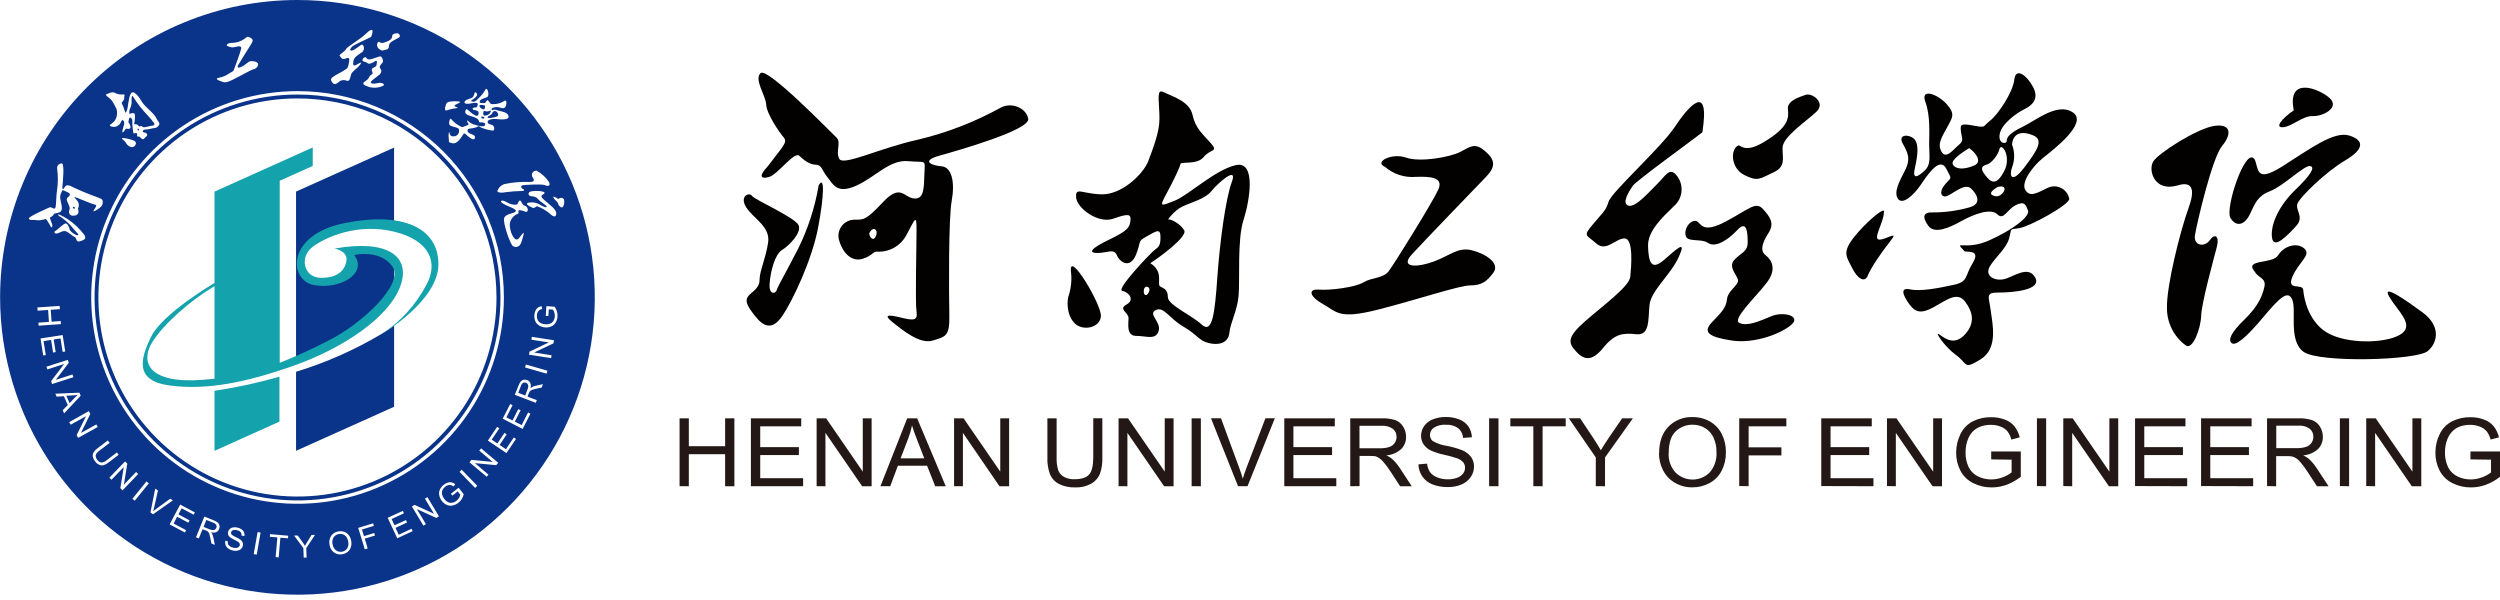
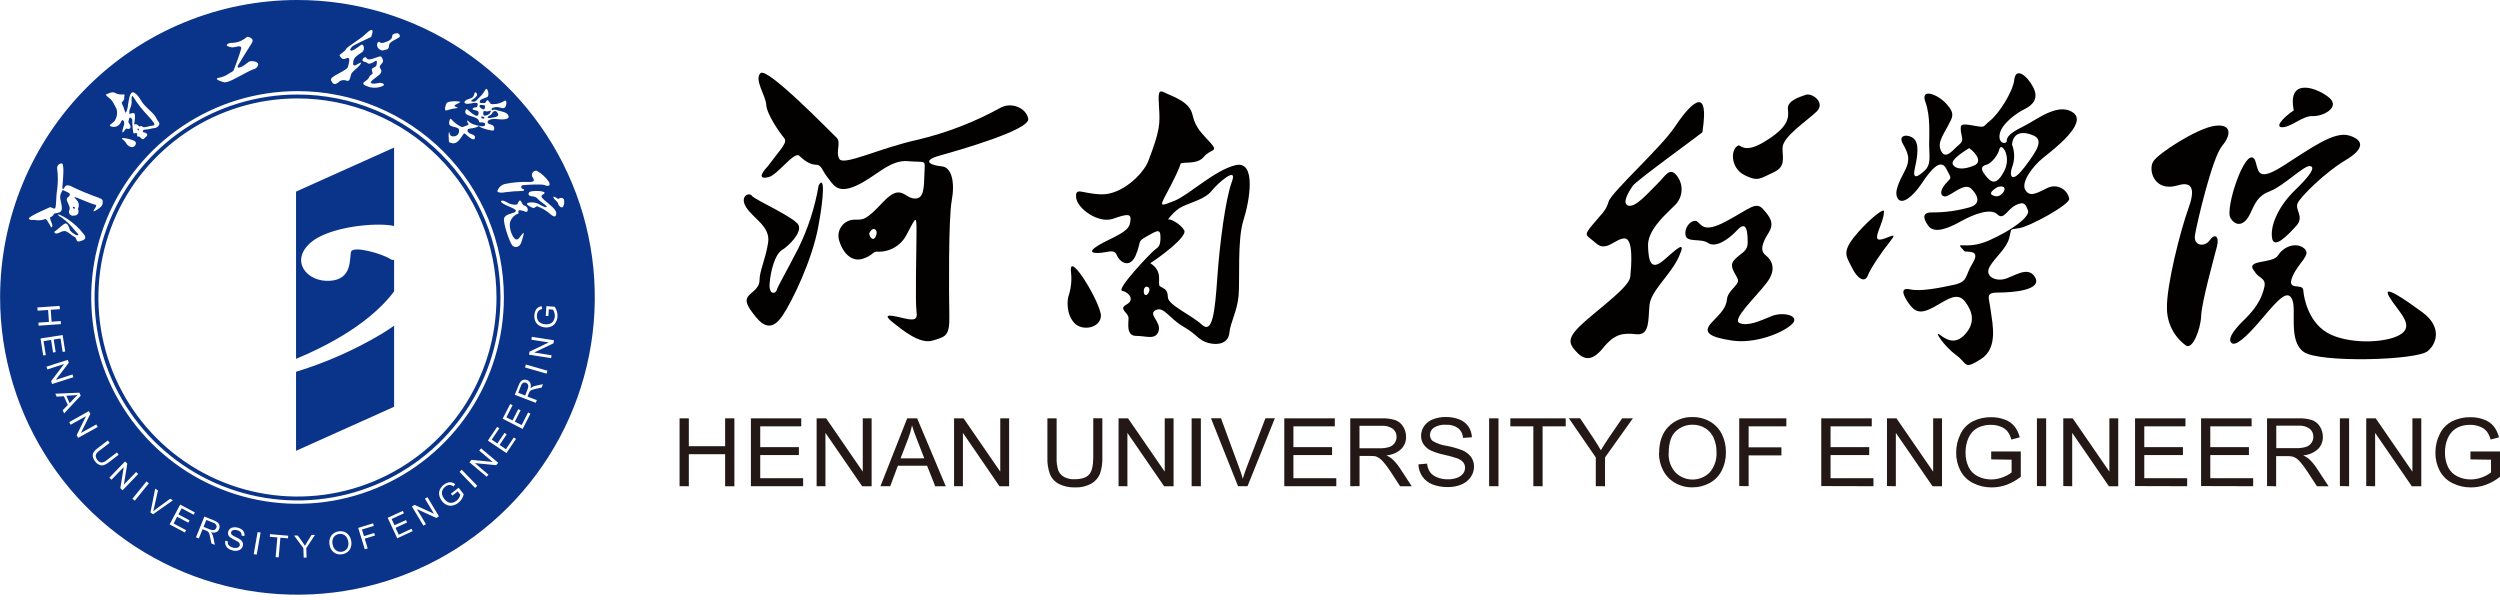
<svg xmlns="http://www.w3.org/2000/svg" width="250" height="60" viewBox="0 0 250 60" fill="none">
  <g clip-path="url(#clip0_9_461)">
    <path d="M67.957 48.621V41.83H68.883V44.619H72.513V41.83H73.439V48.624H72.513V45.422H68.883V48.624L67.957 48.621ZM75.09 48.621V41.83H80.124V42.633H76.023V44.711H79.889V45.507H76.023V47.818H80.312V48.621H75.09ZM81.662 48.621V41.83H82.613L86.277 47.162V41.83H87.162V48.624H86.215L82.544 43.286V48.624L81.662 48.621ZM88.044 48.621L90.72 41.83H91.714L94.575 48.624H93.522L92.709 46.574H89.787L89.021 48.624L88.044 48.621ZM90.06 45.832H92.429L91.697 43.952C91.469 43.38 91.304 42.911 91.202 42.544C91.111 42.986 90.985 43.421 90.826 43.843L90.057 45.835L90.06 45.832ZM95.406 48.621V41.83H96.356L100.026 47.165V41.83H100.912V48.624H99.948L96.291 43.286V48.624L95.406 48.621ZM109.309 41.826H110.235V45.753C110.256 46.306 110.175 46.857 109.996 47.38C109.827 47.794 109.524 48.14 109.135 48.361C108.637 48.635 108.073 48.766 107.505 48.741C106.949 48.759 106.398 48.642 105.898 48.399C105.497 48.197 105.181 47.859 105.006 47.445C104.805 46.899 104.715 46.318 104.74 45.736V41.83H105.662V45.75C105.642 46.191 105.7 46.632 105.833 47.052C105.945 47.329 106.15 47.558 106.414 47.698C106.731 47.861 107.084 47.939 107.44 47.924C108.123 47.924 108.607 47.773 108.892 47.473C109.177 47.172 109.322 46.596 109.326 45.747V41.83L109.309 41.826ZM111.856 48.621V41.83H112.802L116.473 47.165V41.83H117.358V48.624H116.411L112.741 43.286V48.624L111.856 48.621ZM119.163 48.621V41.83H120.086V48.624L119.163 48.621ZM123.804 48.621L121.097 41.826H122.099L123.914 46.762C124.061 47.158 124.184 47.527 124.279 47.873C124.389 47.503 124.514 47.133 124.655 46.762L126.542 41.826H127.485L124.751 48.621H123.804ZM128.429 48.621V41.83H133.48V42.633H129.341V44.711H133.207V45.507H129.341V47.818H133.63V48.621H128.429ZM135.025 48.621V41.83H138.121C138.601 41.81 139.081 41.873 139.54 42.014C139.863 42.137 140.136 42.364 140.316 42.66C140.509 42.967 140.61 43.323 140.606 43.686C140.612 43.91 140.572 44.134 140.489 44.343C140.406 44.552 140.282 44.742 140.124 44.902C139.714 45.274 139.19 45.497 138.638 45.535C138.838 45.622 139.026 45.737 139.195 45.877C139.488 46.144 139.746 46.447 139.964 46.779L141.177 48.628H140.015L139.092 47.213C138.822 46.806 138.6 46.492 138.409 46.28C138.278 46.104 138.12 45.95 137.94 45.825C137.819 45.739 137.686 45.672 137.544 45.627C137.373 45.602 137.2 45.592 137.028 45.596H135.955V48.611L135.025 48.621ZM135.948 44.827H137.937C138.272 44.84 138.607 44.797 138.928 44.701C139.149 44.629 139.341 44.486 139.472 44.294C139.593 44.114 139.657 43.902 139.656 43.686C139.66 43.535 139.63 43.385 139.568 43.248C139.506 43.111 139.413 42.989 139.297 42.893C138.967 42.657 138.563 42.547 138.159 42.582H135.948V44.831V44.827ZM141.837 46.437L142.708 46.362C142.734 46.66 142.832 46.948 142.995 47.199C143.174 47.44 143.419 47.623 143.699 47.729C144.04 47.868 144.405 47.936 144.773 47.931C145.09 47.937 145.406 47.886 145.706 47.78C145.942 47.7 146.151 47.554 146.307 47.36C146.435 47.193 146.505 46.989 146.505 46.779C146.509 46.576 146.441 46.379 146.314 46.222C146.144 46.034 145.927 45.896 145.685 45.822C145.277 45.687 144.861 45.572 144.441 45.48C143.978 45.388 143.527 45.246 143.094 45.056C142.795 44.915 142.538 44.697 142.349 44.424C142.187 44.171 142.102 43.877 142.107 43.576C142.107 43.233 142.212 42.898 142.407 42.616C142.624 42.304 142.93 42.065 143.286 41.932C143.694 41.774 144.129 41.695 144.568 41.7C145.035 41.691 145.499 41.773 145.935 41.943C146.304 42.083 146.622 42.332 146.847 42.657C147.059 42.974 147.178 43.345 147.189 43.727L146.304 43.792C146.294 43.605 146.246 43.422 146.162 43.254C146.079 43.087 145.962 42.938 145.818 42.818C145.463 42.569 145.034 42.449 144.602 42.476C144.172 42.441 143.743 42.545 143.378 42.773C143.261 42.854 143.166 42.962 143.099 43.087C143.032 43.213 142.997 43.352 142.995 43.494C142.993 43.608 143.016 43.721 143.062 43.826C143.109 43.93 143.178 44.022 143.265 44.096C143.693 44.349 144.167 44.514 144.66 44.581C145.187 44.682 145.705 44.827 146.208 45.015C146.565 45.157 146.877 45.394 147.11 45.699C147.305 45.983 147.407 46.321 147.401 46.666C147.401 47.032 147.291 47.39 147.083 47.691C146.856 48.023 146.538 48.283 146.167 48.44C145.742 48.623 145.283 48.713 144.82 48.706C144.278 48.722 143.738 48.631 143.231 48.436C142.822 48.274 142.471 47.993 142.223 47.63C141.979 47.269 141.846 46.845 141.84 46.41L141.837 46.437ZM148.912 48.621V41.83H149.848V48.624L148.912 48.621ZM153.334 48.621V42.633H151.034V41.83H156.571V42.633H154.26V48.624L153.334 48.621ZM159.579 48.621V45.743L156.885 41.826H158.01L159.377 43.877C159.63 44.26 159.866 44.643 160.084 45.025C160.294 44.67 160.548 44.27 160.847 43.826L162.214 41.83H163.29L160.501 45.747V48.624L159.579 48.621ZM165.912 45.312C165.912 44.185 166.223 43.302 166.845 42.664C167.159 42.346 167.536 42.097 167.951 41.932C168.366 41.767 168.811 41.69 169.258 41.707C169.868 41.698 170.47 41.852 171.001 42.154C171.51 42.447 171.922 42.883 172.184 43.409C172.462 43.975 172.602 44.599 172.59 45.23C172.602 45.873 172.455 46.508 172.163 47.08C171.893 47.605 171.468 48.036 170.946 48.313C170.421 48.595 169.833 48.739 169.237 48.734C168.618 48.745 168.007 48.584 167.474 48.269C166.965 47.972 166.555 47.532 166.295 47.004C166.028 46.474 165.891 45.889 165.895 45.295L165.912 45.312ZM166.865 45.312C166.846 45.664 166.897 46.016 167.014 46.348C167.132 46.68 167.313 46.985 167.549 47.247C167.773 47.471 168.04 47.65 168.333 47.771C168.626 47.892 168.94 47.955 169.258 47.955C169.575 47.955 169.89 47.892 170.183 47.771C170.476 47.65 170.742 47.471 170.967 47.247C171.45 46.686 171.695 45.959 171.65 45.22C171.66 44.723 171.561 44.23 171.36 43.775C171.181 43.377 170.887 43.042 170.516 42.814C170.141 42.586 169.71 42.468 169.272 42.472C168.643 42.46 168.036 42.696 167.58 43.129C167.108 43.566 166.872 44.295 166.872 45.316L166.865 45.312ZM173.923 48.607V41.83H178.636V42.633H174.863V44.735H178.141V45.538H174.863V48.614L173.923 48.607ZM182.126 48.607V41.83H187.177V42.633H183.056V44.711H186.921V45.507H183.056V47.818H187.345V48.621L182.126 48.607ZM188.698 48.607V41.83H189.645L193.316 47.165V41.83H194.201V48.624H193.254L189.584 43.286V48.624L188.698 48.607ZM199.119 45.941V45.145H202.079V47.678C201.654 48.013 201.181 48.282 200.674 48.474C200.199 48.65 199.695 48.74 199.188 48.741C198.539 48.75 197.898 48.603 197.318 48.313C196.775 48.045 196.329 47.612 196.047 47.076C195.756 46.517 195.608 45.895 195.616 45.265C195.612 44.623 195.758 43.99 196.043 43.416C196.302 42.867 196.733 42.419 197.27 42.137C197.843 41.851 198.476 41.708 199.116 41.72C199.583 41.714 200.046 41.795 200.483 41.96C200.856 42.092 201.187 42.321 201.443 42.623C201.697 42.951 201.877 43.33 201.973 43.733L201.139 43.956C201.06 43.662 200.928 43.385 200.75 43.139C200.568 42.923 200.332 42.759 200.066 42.664C199.761 42.542 199.434 42.481 199.106 42.486C198.731 42.477 198.359 42.541 198.009 42.674C197.727 42.781 197.473 42.949 197.263 43.166C197.078 43.367 196.929 43.598 196.823 43.85C196.642 44.283 196.552 44.748 196.556 45.217C196.538 45.742 196.648 46.264 196.877 46.738C197.081 47.136 197.41 47.455 197.814 47.647C198.221 47.844 198.667 47.946 199.119 47.944C199.521 47.944 199.919 47.868 200.292 47.719C200.606 47.609 200.899 47.447 201.16 47.24V45.969L199.119 45.941ZM203.692 48.607V41.83H204.615V48.624L203.692 48.607ZM206.328 48.607V41.83H207.267L210.938 47.165V41.83H211.823V48.624H210.89L207.22 43.286V48.624L206.328 48.607ZM213.505 48.607V41.83H218.546V42.633H214.428V44.711H218.293V45.507H214.428V47.818H218.717V48.621L213.505 48.607ZM220.108 48.607V41.83H225.16V42.633H221.028V44.711H224.893V45.507H221.028V47.818H225.317V48.621L220.108 48.607ZM226.705 48.607V41.83H229.801C230.281 41.81 230.761 41.873 231.22 42.014C231.543 42.137 231.816 42.364 231.995 42.66C232.188 42.967 232.289 43.323 232.286 43.686C232.291 43.91 232.252 44.134 232.169 44.343C232.086 44.552 231.962 44.742 231.804 44.902C231.393 45.274 230.87 45.497 230.317 45.535C230.518 45.622 230.706 45.737 230.874 45.877C231.167 46.144 231.426 46.447 231.643 46.779L232.86 48.628H231.698L230.775 47.213C230.505 46.806 230.283 46.492 230.092 46.28C229.961 46.104 229.803 45.95 229.623 45.825C229.494 45.742 229.352 45.681 229.203 45.644C229.032 45.619 228.86 45.609 228.687 45.613H227.614V48.628L226.705 48.607ZM227.627 44.813H229.617C229.952 44.826 230.287 44.783 230.608 44.687C230.829 44.615 231.02 44.472 231.151 44.28C231.272 44.101 231.337 43.889 231.336 43.672C231.34 43.521 231.309 43.372 231.247 43.234C231.185 43.097 231.093 42.975 230.977 42.879C230.646 42.644 230.243 42.533 229.839 42.568H227.627V44.817V44.813ZM233.988 48.607V41.83H234.911V48.624L233.988 48.607ZM236.623 48.607V41.83H237.57L241.241 47.165V41.83H242.129V48.624H241.182L237.512 43.286V48.624L236.623 48.607ZM247.044 45.941V45.145H250.004V47.678C249.579 48.014 249.105 48.282 248.599 48.474C248.123 48.65 247.62 48.74 247.112 48.741C246.464 48.75 245.823 48.603 245.243 48.313C244.699 48.045 244.254 47.612 243.971 47.076C243.68 46.517 243.532 45.895 243.541 45.265C243.537 44.623 243.683 43.99 243.968 43.416C244.227 42.867 244.658 42.419 245.195 42.137C245.767 41.851 246.401 41.708 247.041 41.72C247.507 41.714 247.971 41.795 248.408 41.96C248.781 42.092 249.112 42.321 249.368 42.623C249.621 42.951 249.802 43.33 249.898 43.733L249.064 43.956C248.985 43.662 248.853 43.385 248.674 43.139C248.492 42.923 248.256 42.759 247.991 42.664C247.685 42.542 247.359 42.482 247.03 42.486C246.656 42.477 246.283 42.541 245.933 42.674C245.658 42.783 245.41 42.951 245.205 43.166C245.02 43.367 244.871 43.598 244.764 43.85C244.584 44.283 244.494 44.748 244.498 45.217C244.48 45.742 244.59 46.264 244.819 46.738C245.023 47.136 245.352 47.455 245.756 47.647C246.162 47.844 246.609 47.946 247.061 47.944C247.463 47.944 247.861 47.868 248.233 47.719C248.547 47.609 248.841 47.447 249.102 47.24V45.969L247.044 45.941Z" fill="#231815" />
    <path fill-rule="evenodd" clip-rule="evenodd" d="M76.762 16.649C75.952 17.493 75.952 17.937 76.858 17.715C77.763 17.493 79.428 15.09 79.933 15.582C80.439 16.075 81.027 16.471 81.598 16.471C82.169 16.471 82.169 17.004 82.74 17.715C83.31 18.426 83.69 19.448 85.641 18.559C87.593 17.671 88.97 15.938 90.826 16.116C92.682 16.293 92.491 15.849 92.443 17.36C92.395 18.87 92.395 19.937 91.397 19.848C90.399 19.759 90.064 18.337 88.321 20.19C86.578 22.042 86.369 21.967 85.467 21.967C85.206 21.965 84.947 22.026 84.715 22.146C84.482 22.266 84.283 22.44 84.133 22.655C83.983 22.869 83.888 23.117 83.855 23.376C83.823 23.636 83.854 23.899 83.946 24.144C84.373 25.477 85.279 26.195 86.277 25.877C87.275 25.559 87.227 25.166 87.706 25.166C88.308 25.199 88.907 25.058 89.43 24.758C89.954 24.458 90.379 24.014 90.655 23.478C91.561 21.789 91.653 21.389 91.653 23.078C91.653 24.766 91.51 30.235 91.653 31.168C91.797 32.101 91.311 32.056 90.037 31.745C88.762 31.434 88.328 31.479 89.274 32.234C90.221 32.989 91.988 34.456 93.27 34.056C94.552 33.656 94.979 33.656 94.934 31.523C94.89 29.39 94.839 21.875 95.174 20.053C95.509 18.231 95.174 16.717 94.176 16.635C93.178 16.553 92.036 16.102 93.936 15.569C95.837 15.036 103.024 12.992 102.823 11.877C102.621 10.763 101.114 10.189 100.065 10.767C97.463 12.205 94.678 13.283 91.787 13.969C87.935 14.813 84.319 16.635 83.926 15.88C83.532 15.124 84.165 14.236 83.638 13.747C83.112 13.258 76.707 6.648 76.051 7.315C75.395 7.981 76.574 9.536 76.622 10.469C76.669 11.402 77.955 13.269 78.382 13.757C78.809 14.246 78.191 14.735 76.765 16.645L76.762 16.649ZM81.854 18.559C82.473 17.449 82.425 19.537 81.806 22.784C81.188 26.031 79.236 30.118 78.238 31.585C77.24 33.051 76.382 32.696 75.528 31.629C74.674 30.563 74.482 30.074 74.814 29.63C75.145 29.185 75.955 28.874 75.955 27.986C75.955 27.097 76.574 25.853 76.813 24.25C77.052 22.647 75.337 21.858 74.626 20.74C73.915 19.622 74.913 19.185 75.196 19.585C75.48 19.985 79.527 21.762 79.858 22.517C80.19 23.273 78.908 24.568 78.194 25.009C77.48 25.45 77.052 27.142 76.963 28.348C76.875 29.555 77.575 29.373 77.671 29.011C77.767 28.649 78.481 27.456 79.811 24.875C80.796 22.882 81.487 20.755 81.861 18.563L81.854 18.559ZM86.923 23.344C87.265 22.565 87.849 22.921 87.607 23.567C87.364 24.212 86.961 23.755 86.923 23.365V23.344Z" fill="#030000" />
    <path fill-rule="evenodd" clip-rule="evenodd" d="M107.087 27.096C107.194 27.899 107.127 28.715 106.892 29.489C106.697 29.933 106.601 31.399 107.425 32.288C108.249 33.177 110.043 32.777 110.091 31.605C110.139 30.432 106.94 25.07 107.087 27.069V27.096ZM114.842 16.07C116.004 13.049 116.004 12.379 115.908 10.824C115.812 9.269 115.812 8.914 116.489 9.269C117.166 9.625 118.96 10.113 119.254 11.491C119.548 12.868 120.321 13.446 121.096 14.334C121.872 15.223 121.049 14.867 120.368 15.701C119.688 16.535 118.089 16.101 118.041 16.412C117.993 16.723 117.357 18.056 116.636 19.389C115.915 20.722 116.055 20.633 117.46 20.073C118.865 19.512 121.483 16.997 123.568 16.515C125.652 16.033 124.972 20.073 124.343 22.028C123.714 23.983 124.002 28.029 123.858 29.585C123.714 31.14 123.034 32.251 122.939 33.276C122.843 34.301 121.872 34.564 120.854 34.301C119.835 34.038 119.787 33.501 118.331 32.657C116.875 31.813 116.393 30.607 115.57 31.013C114.746 31.42 116.151 32.169 115.86 33.102C115.57 34.035 114.647 33.59 113.628 33.59C112.61 33.59 112.853 32.391 112.853 31.813C112.853 31.235 111.786 30.924 112.658 30.446C113.529 29.967 112.853 29.202 112.22 29.079C111.588 28.956 114.982 25.387 115.419 25.032C115.857 24.677 116.048 24.632 116.048 23.699C116.048 22.766 115.611 23.122 114.644 23.655C113.676 24.188 114.158 24.143 113.577 25.521C112.996 26.898 111.978 26.232 111.687 25.521C111.397 24.81 110.716 25.299 109.749 25.299C108.782 25.299 109.066 24.854 110.911 23.966C112.757 23.077 112.962 22.766 113.044 22.055C113.126 21.344 112.754 21.372 111.298 21.877C109.842 22.383 107.709 20.852 107.613 19.745C107.517 18.637 108.242 19.403 110.183 19.434C112.125 19.464 114.254 17.523 114.838 16.098L114.842 16.07ZM115.037 26.324C116.404 27.168 115.666 28.412 116.007 28.634C116.349 28.857 116.783 28.901 116.783 29.701C116.783 30.501 119.111 31.478 120.177 32.459C121.243 33.44 121.486 31.259 121.729 27.79C121.971 24.321 122.552 19.878 123.185 18.186C123.817 16.494 121.729 18.364 121.134 19.119C120.539 19.875 119.145 20.23 118.263 20.64C117.381 21.05 116.67 22.103 116.821 21.963C116.971 21.823 118.034 22.363 118.42 23.029C118.806 23.696 115.607 25.965 115.026 26.321L115.037 26.324ZM114.38 29.079C114.333 29.588 114.722 29.68 114.914 29.147C115.105 28.614 114.38 28.429 114.38 29.099V29.079Z" fill="#030000" />
-     <path fill-rule="evenodd" clip-rule="evenodd" d="M138.497 16.686C138.918 17.049 139.406 17.324 139.934 17.496C140.463 17.668 141.02 17.733 141.573 17.687C142.964 17.643 144.403 17.687 143.829 18.959C143.255 20.23 139.464 26.324 138.887 27.097C138.309 27.869 137.161 27.732 136.344 28.235C135.527 28.737 132.984 29.052 131.884 28.963C130.783 28.874 130.923 29.646 132.314 30.419C133.705 31.191 133.849 31.964 137.783 30.966C141.717 29.968 145.931 28.539 147.035 28.539C148.139 28.539 148.665 28.177 149.338 27.268C150.012 26.358 148.655 25.405 147.226 25.039C145.798 24.674 145.114 25.494 143.436 26.13C141.758 26.765 139.933 26.813 141.18 25.446C142.428 24.079 147.657 18.672 148.617 17.67C149.578 16.669 149.53 15.989 148.522 15.124C147.513 14.259 147.083 14.625 146.074 15.168C145.066 15.712 141.997 16.259 140.606 15.76C139.215 15.261 137.345 16.187 138.497 16.686Z" fill="#030000" />
    <path fill-rule="evenodd" clip-rule="evenodd" d="M170.238 13.231C169.326 13.952 163.608 18.088 163.273 18.583C162.938 19.079 162.118 20.337 162.835 20.562C163.553 20.788 164.886 19.212 165.717 18.402C166.547 17.592 166.916 16.738 167.589 17.459C167.787 17.677 167.939 17.932 168.036 18.209C168.133 18.486 168.174 18.78 168.156 19.073C168.139 19.366 168.062 19.653 167.932 19.916C167.802 20.18 167.62 20.415 167.398 20.607C166.294 21.687 164.756 23.081 164.804 24.609C164.852 26.137 165.091 27.128 166.39 26.003C167.689 24.879 168.697 23.888 167.88 25.689C167.063 27.49 165.094 29.062 164.951 30.501C164.807 31.94 164.999 33.56 163.652 33.424C162.306 33.287 161.492 33.335 160.289 34.818C159.086 36.301 158.273 35.898 157.555 35.088C156.837 34.278 156.69 33.738 158.467 32.166C160.245 30.594 162.934 28.659 163.03 27.668C163.126 26.677 163.372 23.843 162.453 23.843C161.533 23.843 160.627 25.238 159.619 24.339C158.611 23.44 158.273 23.655 159.277 22.449C160.282 21.242 160.576 21.099 160.863 20.156C161.15 19.212 166.099 14.759 167.446 12.736C168.793 10.712 171.038 8.033 170.238 13.231ZM169.613 22.093C169.035 22.005 168.413 22.777 168.557 23.532C168.7 24.288 170.095 23.802 170.813 24.298C171.53 24.794 172.781 24.028 173.742 22.992C174.702 21.957 174.767 23.307 174.767 24.25C174.767 25.193 174.083 25.276 173.42 26.003C172.757 26.732 173.803 27.579 173.803 28.071C173.803 28.563 172.778 29.097 172.699 29.917C172.621 30.737 172.169 31.223 171.209 32.21C170.249 33.198 170.826 33.694 173.178 34.052C175.529 34.411 178.27 33.287 179.183 32.432C180.095 31.578 178.318 31.127 177.132 31.622C175.946 32.118 174.777 32.648 173.96 32.306C173.143 31.964 175.546 29.743 176.65 28.304C177.754 26.865 177.129 25.966 176.554 25.515C175.98 25.064 176.213 24.301 176.842 23.31C177.47 22.319 177.033 21.735 176.312 20.918C175.591 20.101 174.965 20.873 172.614 22.131C170.262 23.389 170.163 22.401 169.637 22.087L169.613 22.093ZM173.889 14.526C174.418 14.885 175.088 15.111 176.965 13.843C178.841 12.575 178.885 11.775 178.79 10.921C178.694 10.066 179.941 9.707 180.567 9.482C181.192 9.256 182.583 10.247 181.671 11.146C180.758 12.045 178.253 13.665 178.253 14.79C178.253 15.914 178.595 16.68 177.293 17.264C175.99 17.849 175.803 18.207 174.411 17.49C173.02 16.772 173.024 14.807 173.889 14.526Z" fill="#030000" />
    <path fill-rule="evenodd" clip-rule="evenodd" d="M188.383 21.263C188.383 22.223 187.248 23.912 187.911 23.959C188.574 24.007 189.962 22.955 189.046 24.096C188.13 25.238 187.06 26.831 186.773 27.569C186.486 28.307 185.747 27.887 185.211 26.793C184.674 25.699 184.186 25.286 185.354 23.778C186.523 22.271 188.666 20.443 188.383 21.266V21.263ZM196.473 25.145C197.183 25.19 197.987 25.145 197.228 26.379C196.469 27.613 196.849 28.16 195.382 28.481C193.916 28.802 192.07 29.165 191.028 28.939C189.986 28.714 190.273 29.486 190.884 30.354C191.496 31.222 192.067 31.451 193.441 30.675C194.815 29.9 195.758 29.168 196.517 30.173C197.276 31.178 197.542 32.275 196.517 33.417C195.492 34.558 194.576 33.919 193.96 33.461C193.345 33.003 194.432 34.657 195.615 35.512C196.797 36.366 196.326 37.019 198.076 35.922C199.825 34.825 199.258 32.449 199.07 31.034C198.882 29.619 198.503 29.254 199.873 29.254C201.244 29.254 204.228 29.025 203.517 27.746C202.806 26.468 201.292 27.746 200.345 27.928C199.398 28.109 198.452 27.562 198.978 26.649C199.504 25.737 200.635 24.869 200.919 23.816C201.203 22.763 200.871 22.992 201.945 22.811C203.018 22.63 206.924 20.484 206.924 19.892C206.883 19.659 206.788 19.439 206.647 19.249C206.506 19.059 206.322 18.904 206.111 18.798C205.899 18.691 205.666 18.636 205.429 18.635C205.193 18.635 204.959 18.689 204.747 18.795C203.565 19.39 202.949 19.708 202.522 18.976C202.095 18.245 203.233 16.645 204.32 15.777C205.407 14.909 208.814 12.305 207.3 11.252C205.786 10.199 203.609 12.028 202.286 12.667C200.964 13.306 200.676 13.716 200.676 14.082C200.676 14.448 199.788 14.424 199.972 13.398C200.157 12.373 201.681 11.29 202.426 10.927C203.172 10.565 203.941 9.922 203.325 8.733C202.71 7.544 201.575 6.682 201.432 7.957C201.288 9.232 199.822 11.43 199.019 12.059C198.216 12.688 198.639 12.79 197.361 12.561C196.083 12.332 196.035 12.424 196.083 13.063C196.131 13.703 196.462 14.024 195.895 14.479C195.328 14.933 194.617 15.986 194.145 15.162C193.673 14.338 194.285 13.562 194.76 12.65C195.235 11.737 195.563 11.416 194.665 10.411C193.766 9.406 192.016 8.767 192.535 10.182C193.055 11.597 192.915 13.381 192.915 14.479C192.915 15.576 193.15 16.444 192.443 17.083C191.735 17.722 191.213 17.995 191.496 16.765C191.78 15.535 191.923 14.297 191.353 13.839C190.782 13.381 189.791 13.474 190.266 14.342C190.741 15.21 191.117 15.849 190.502 17.038C189.886 18.228 189.367 19.233 189.791 19.872C190.215 20.511 191.305 19.643 192.156 18.364C193.007 17.086 194.049 15.76 194.617 16.857C195.184 17.954 195.184 17.681 194.569 18.364C193.954 19.048 194.002 19.643 194.521 19.643C195.041 19.643 196.414 18.18 197.122 18.867C197.829 19.554 198.117 20.422 196.934 20.74C195.748 21.073 194.522 21.242 193.291 21.242C192.296 21.198 192.204 21.7 192.819 22.568C193.434 23.437 194.9 22.797 196.131 22.11C197.361 21.424 199.063 20.784 199.726 21.427C200.389 22.069 200.673 20.969 201.572 20.514C202.471 20.06 202.597 20.514 202.802 21.065C203.007 21.615 201.384 22.938 198.923 24.035C196.462 25.132 195.28 23.898 196.462 25.132L196.473 25.145ZM201.203 14.454C201.309 13.224 202.29 13.087 203.332 13.542C204.375 13.996 203.759 15.005 202.433 16.741C201.107 18.477 200.919 17.517 201.203 16.741C201.487 16.006 201.487 15.193 201.203 14.458V14.454ZM199.747 18.703C201.073 18.337 200.266 19.8 199.511 19.615C198.756 19.431 199.169 19.069 199.747 18.703ZM199.935 14.943C200.099 14.116 201.213 15.627 200.406 17.137C199.6 18.648 199.08 18.235 198.513 17.503C197.946 16.772 198.229 16.591 198.701 16.451C199.173 16.31 199.836 15.446 199.931 14.943H199.935ZM196.907 14.807C197.57 15.265 198.274 16.174 197.426 16.543C196.579 16.912 195.816 16.953 195.44 16.635C195.064 16.317 195.146 15.914 196.896 14.82L196.907 14.807Z" fill="#030000" />
    <path fill-rule="evenodd" clip-rule="evenodd" d="M217.738 18.548C218.593 18.281 219.789 18.206 218.88 20.725C217.971 23.244 216.648 28.637 216.696 30.773C216.687 31.509 216.855 32.237 217.186 32.895C217.516 33.552 218 34.121 218.596 34.553C219.263 34.998 220.069 32.909 220.117 31.573C220.165 30.237 221.399 25.793 221.686 24.683C221.973 23.572 221.46 23.316 220.978 24.02C220.496 24.724 219.31 24.638 219.502 23.48C219.693 22.321 221.211 15.79 222.209 14.593C223.207 13.397 223.111 12.327 221.402 12.594C219.693 12.86 215.845 15.304 215.322 16.152C214.799 16.999 215.417 19.228 217.745 18.544L217.738 18.548ZM225.435 27.126C224.437 25.882 227.24 26.443 227.811 25.527C228.381 24.611 229.663 24.194 230.422 24.843C231.18 25.493 229.851 26.21 229.236 27.687C228.621 29.163 230.282 28.265 230.329 29.02C230.377 29.775 230.852 32.438 233.084 33.463C235.316 34.488 239.021 34.263 240.21 33.33C241.4 32.397 239.735 31.064 238.929 29.683C238.122 28.302 240.497 29.95 242.254 31.238C244.011 32.526 243.871 34.17 242.777 35.107C241.683 36.044 231.946 36.3 230.377 35.196C228.809 34.092 229.663 31.06 229.236 29.994C228.809 28.928 227.954 29.772 226.242 31.816C224.529 33.859 223.535 34.618 223.166 34.307C222.797 33.996 223.07 33.282 224.447 31.952C225.825 30.623 226.252 29.56 226.443 28.661C226.635 27.762 225.777 27.817 225.445 27.106L225.435 27.126ZM225.435 15.878C225.91 16.767 225.435 18.411 228.238 16.634C231.04 14.856 233.416 13.076 234.937 13.558C236.458 14.04 236.41 14.925 234.509 16.046C232.609 17.167 230.042 19.652 229.759 20.335C229.475 21.019 230.473 21.668 229.615 22.601C228.757 23.534 227.335 25.045 227.192 23.712C227.048 22.379 227.951 20.509 229.519 18.999C231.088 17.488 231.57 16.688 230.993 16.606C230.415 16.524 228.333 18.606 227.048 19.095C225.763 19.583 225.527 20.294 224.998 21.405C224.468 22.516 223.631 22.738 223.049 21.805C222.468 20.872 224.523 14.692 225.425 15.892L225.435 15.878ZM229.379 11.032C228.145 11.876 227.431 12.809 228.333 12.72C229.236 12.631 230.282 11.565 231.28 11.61C232.278 11.654 233.987 10.765 232.989 9.832C231.991 8.899 228.665 7.522 229.379 11.035V11.032Z" fill="#030000" />
    <path fill-rule="evenodd" clip-rule="evenodd" d="M29.745 0C35.626 0 41.375 1.744 46.265 5.011C51.155 8.279 54.966 12.923 57.216 18.356C59.467 23.789 60.056 29.768 58.908 35.536C57.761 41.304 54.929 46.602 50.771 50.761C46.612 54.919 41.314 57.751 35.546 58.899C29.778 60.046 23.799 59.457 18.366 57.207C12.932 54.956 8.288 51.145 5.021 46.255C1.754 41.365 0.01 35.616 0.01 29.735C0.01 21.849 3.143 14.286 8.719 8.709C14.295 3.133 21.859 0 29.745 0ZM39.41 14.758L29.605 19.16V35.884C35.511 33.433 38.228 30.736 39.41 29.137V25.969C39.354 25.992 39.293 25.999 39.233 25.991C39.173 25.983 39.116 25.958 39.069 25.921C38.17 25.34 35.309 24.554 35.111 25.169C34.913 25.784 35.306 27.927 32.999 28.081C30.692 28.235 28.945 26.092 31.081 24.246C32.876 22.694 37.534 22.195 39.407 22.595V14.758H39.41ZM29.605 37.176V45.081L39.41 40.679V32.572C39.038 32.835 38.621 33.108 38.149 33.399C35.462 34.995 32.593 36.264 29.605 37.179V37.176ZM29.745 9.454C25.731 9.455 21.808 10.646 18.471 12.877C15.135 15.108 12.535 18.278 10.999 21.987C9.464 25.695 9.064 29.776 9.847 33.712C10.631 37.649 12.565 41.264 15.403 44.102C18.242 46.94 21.858 48.872 25.795 49.654C29.732 50.437 33.812 50.035 37.52 48.498C41.228 46.962 44.397 44.361 46.627 41.023C48.857 37.686 50.047 33.762 50.047 29.749C50.046 24.366 47.907 19.205 44.101 15.399C40.295 11.593 35.134 9.455 29.752 9.454H29.745ZM29.745 9.843C25.808 9.843 21.959 11.011 18.686 13.198C15.412 15.385 12.861 18.494 11.355 22.131C9.848 25.768 9.454 29.771 10.222 33.632C10.99 37.493 12.886 41.04 15.67 43.824C18.453 46.608 22 48.504 25.861 49.272C29.723 50.04 33.725 49.645 37.362 48.139C40.999 46.632 44.108 44.081 46.296 40.808C48.483 37.534 49.65 33.686 49.65 29.749C49.649 24.47 47.552 19.407 43.819 15.675C40.086 11.942 35.024 9.844 29.745 9.843ZM3.739 30.764L3.759 31.068L4.812 30.996L4.894 32.189L3.841 32.264L3.862 32.568L6.093 32.411L6.073 32.107L5.157 32.172L5.075 30.979L5.991 30.914L5.957 30.59L3.725 30.747L3.739 30.764ZM4.05 33.84L4.32 35.549L4.579 35.508L4.357 34.113L5.109 33.994L5.307 35.251L5.567 35.21L5.369 33.953L6.052 33.847L6.264 35.19L6.524 35.149L6.264 33.505L4.053 33.847L4.05 33.84ZM4.648 36.666L4.737 36.943L6.411 36.4L5.113 38.109L5.208 38.406L7.338 37.722L7.249 37.446L5.577 37.989L6.876 36.28L6.78 35.983L4.651 36.666H4.648ZM5.533 39.37L5.666 39.667L6.387 39.623L6.78 40.501L6.271 41.021L6.411 41.339L8.072 39.568L7.939 39.267L5.547 39.37H5.533ZM6.644 39.602L6.962 40.317L7.43 39.818C7.573 39.674 7.693 39.561 7.772 39.476C7.627 39.508 7.479 39.529 7.331 39.537L6.63 39.572L6.644 39.602ZM6.924 42.217L7.064 42.473L8.602 41.619L7.666 43.512L7.816 43.786L9.774 42.699L9.634 42.443L8.096 43.294L9.033 41.386L8.882 41.113L6.924 42.21V42.217ZM11.685 45.248L10.66 46.028C10.513 46.167 10.321 46.248 10.12 46.257C10.036 46.237 9.956 46.201 9.887 46.151C9.817 46.1 9.758 46.036 9.713 45.963C9.641 45.873 9.593 45.766 9.573 45.652C9.558 45.555 9.577 45.456 9.628 45.372C9.712 45.252 9.818 45.15 9.939 45.067L10.964 44.288L10.779 44.045L9.754 44.825C9.596 44.933 9.462 45.071 9.358 45.231C9.283 45.359 9.256 45.51 9.282 45.655C9.319 45.835 9.399 46.002 9.515 46.144C9.623 46.294 9.769 46.412 9.939 46.486C10.073 46.544 10.224 46.554 10.366 46.517C10.539 46.46 10.7 46.372 10.841 46.257L11.866 45.477L11.682 45.235L11.685 45.248ZM10.943 47.771L11.152 47.972L12.375 46.708L12.034 48.813L12.259 49.032L13.818 47.402L13.609 47.2L12.389 48.465L12.731 46.359L12.505 46.144L10.95 47.754L10.943 47.771ZM13.25 49.886L13.476 50.071L14.884 48.331L14.648 48.14L13.24 49.88L13.25 49.886ZM15.048 51.254L15.311 51.425L17.287 50.037L17.027 49.866L15.619 50.891C15.513 50.967 15.411 51.049 15.315 51.131C15.349 51.018 15.383 50.895 15.414 50.758L15.797 49.046L15.52 48.865L15.048 51.233V51.254ZM16.972 52.443L18.49 53.25L18.613 53.017L17.366 52.354L17.707 51.671L18.832 52.269L18.955 52.036L17.844 51.438L18.165 50.833L19.365 51.472L19.488 51.24L18.018 50.457L16.966 52.433L16.972 52.443ZM19.601 53.732L19.884 53.844L20.257 52.922L20.599 53.055C20.652 53.074 20.703 53.098 20.753 53.127C20.794 53.157 20.829 53.194 20.858 53.236C20.897 53.296 20.926 53.362 20.944 53.431C20.971 53.52 21.002 53.643 21.033 53.8L21.142 54.347L21.484 54.49L21.337 53.759C21.311 53.631 21.27 53.507 21.214 53.39C21.179 53.327 21.135 53.27 21.084 53.219C21.257 53.279 21.445 53.279 21.617 53.219C21.685 53.189 21.747 53.146 21.798 53.092C21.849 53.038 21.889 52.974 21.915 52.904C21.959 52.796 21.972 52.678 21.952 52.563C21.934 52.45 21.879 52.346 21.795 52.269C21.672 52.169 21.534 52.09 21.385 52.036L20.438 51.654L19.601 53.728V53.732ZM20.353 52.686L20.961 52.932C21.062 52.976 21.169 53.004 21.279 53.014C21.355 53.019 21.431 52.999 21.494 52.956C21.555 52.916 21.602 52.859 21.628 52.792C21.648 52.747 21.659 52.698 21.659 52.648C21.659 52.599 21.648 52.55 21.628 52.505C21.556 52.392 21.447 52.309 21.32 52.269L20.636 51.995L20.36 52.679L20.353 52.686ZM22.533 54.094C22.502 54.234 22.513 54.38 22.564 54.514C22.615 54.652 22.707 54.771 22.827 54.856C22.975 54.956 23.141 55.026 23.316 55.061C23.465 55.093 23.618 55.093 23.767 55.061C23.895 55.038 24.014 54.978 24.109 54.89C24.197 54.809 24.259 54.703 24.287 54.586C24.317 54.473 24.309 54.353 24.266 54.244C24.215 54.127 24.132 54.026 24.027 53.954C23.879 53.856 23.724 53.772 23.562 53.701C23.409 53.642 23.27 53.554 23.152 53.441C23.129 53.411 23.113 53.376 23.106 53.338C23.099 53.301 23.101 53.262 23.111 53.226C23.122 53.18 23.144 53.139 23.175 53.103C23.206 53.068 23.245 53.041 23.289 53.024C23.423 52.98 23.568 52.98 23.702 53.024C23.842 53.046 23.971 53.115 24.068 53.219C24.104 53.268 24.129 53.323 24.143 53.382C24.157 53.44 24.16 53.501 24.15 53.561L24.44 53.605C24.464 53.482 24.454 53.354 24.41 53.236C24.362 53.115 24.278 53.011 24.17 52.939C24.043 52.852 23.901 52.79 23.75 52.758C23.61 52.724 23.465 52.717 23.323 52.737C23.195 52.751 23.076 52.805 22.981 52.891C22.897 52.967 22.839 53.067 22.814 53.178C22.785 53.273 22.785 53.374 22.814 53.468C22.853 53.57 22.919 53.66 23.005 53.728C23.13 53.821 23.266 53.9 23.408 53.964C23.537 54.024 23.662 54.09 23.784 54.162C23.856 54.204 23.915 54.264 23.955 54.337C23.985 54.397 23.992 54.466 23.976 54.531C23.96 54.598 23.923 54.658 23.87 54.702C23.805 54.753 23.726 54.784 23.644 54.791C23.54 54.803 23.435 54.796 23.333 54.771C23.21 54.747 23.094 54.698 22.991 54.627C22.909 54.572 22.843 54.495 22.803 54.405C22.77 54.312 22.759 54.212 22.773 54.114L22.485 54.073L22.533 54.094ZM25.37 55.41L25.671 55.461L26.06 53.257L25.76 53.205L25.37 55.41ZM27.564 55.711L27.868 55.738L28.039 53.769L28.798 53.834L28.822 53.571L27.004 53.414L26.98 53.677L27.735 53.742L27.564 55.711ZM30.357 55.762H30.661L30.627 54.815L31.498 53.492H31.156L30.733 54.176C30.639 54.326 30.561 54.461 30.497 54.579C30.419 54.456 30.337 54.333 30.251 54.21L29.772 53.55H29.403L30.336 54.808L30.37 55.755L30.357 55.762ZM32.958 54.504C32.99 54.695 33.068 54.875 33.183 55.03C33.298 55.186 33.456 55.305 33.638 55.372C33.829 55.444 34.035 55.462 34.236 55.423C34.428 55.391 34.609 55.311 34.762 55.191C34.916 55.071 35.029 54.906 35.087 54.719C35.15 54.517 35.161 54.302 35.121 54.094C35.089 53.889 35.008 53.694 34.885 53.526C34.771 53.37 34.613 53.251 34.431 53.185C34.241 53.117 34.037 53.102 33.839 53.14C33.694 53.16 33.554 53.211 33.428 53.288C33.303 53.365 33.195 53.467 33.111 53.588C33.027 53.722 32.97 53.873 32.944 54.029C32.919 54.186 32.924 54.346 32.961 54.501L32.958 54.504ZM33.269 54.453C33.284 54.569 33.322 54.68 33.38 54.781C33.439 54.882 33.517 54.97 33.61 55.041C33.696 55.101 33.793 55.143 33.895 55.166C33.998 55.188 34.104 55.191 34.207 55.172C34.31 55.154 34.409 55.115 34.497 55.059C34.585 55.002 34.661 54.928 34.721 54.842C34.841 54.636 34.878 54.391 34.824 54.159C34.799 53.996 34.738 53.841 34.646 53.704C34.562 53.584 34.442 53.492 34.304 53.441C34.169 53.389 34.022 53.376 33.88 53.404C33.676 53.437 33.494 53.548 33.371 53.715C33.303 53.826 33.258 53.95 33.24 54.079C33.221 54.209 33.23 54.34 33.265 54.466L33.269 54.453ZM36.481 54.931L36.772 54.842L36.474 53.868L37.5 53.554L37.421 53.301L36.396 53.615L36.194 52.952L37.387 52.587L37.309 52.334L35.822 52.788L36.478 54.928L36.481 54.931ZM39.711 53.837L41.27 53.113L41.157 52.874L39.875 53.472L39.554 52.788L40.709 52.248L40.6 52.009L39.451 52.525L39.161 51.903L40.395 51.329L40.282 51.09L38.768 51.78L39.715 53.81L39.711 53.837ZM42.343 52.566L42.592 52.416L41.687 50.908L43.628 51.794L43.895 51.633L42.743 49.716L42.493 49.866L43.399 51.373L41.458 50.488L41.191 50.649L42.343 52.566ZM45.241 49.558L45.774 49.141L46.031 49.483C46.005 49.59 45.963 49.691 45.904 49.784C45.837 49.899 45.749 50 45.645 50.081C45.527 50.174 45.391 50.238 45.245 50.269C45.101 50.301 44.951 50.285 44.817 50.225C44.66 50.145 44.525 50.028 44.424 49.883C44.328 49.762 44.257 49.622 44.216 49.473C44.194 49.387 44.187 49.298 44.195 49.21C44.205 49.111 44.237 49.015 44.288 48.929C44.352 48.825 44.435 48.733 44.534 48.66C44.619 48.592 44.716 48.542 44.821 48.513C44.909 48.489 45.002 48.489 45.091 48.513C45.187 48.541 45.277 48.586 45.357 48.646L45.528 48.42C45.422 48.335 45.298 48.273 45.166 48.239C45.039 48.212 44.907 48.219 44.783 48.26C44.636 48.306 44.5 48.379 44.38 48.475C44.212 48.602 44.077 48.767 43.987 48.957C43.905 49.139 43.884 49.343 43.929 49.538C43.971 49.745 44.062 49.939 44.192 50.105C44.317 50.27 44.482 50.402 44.67 50.488C44.852 50.571 45.056 50.593 45.252 50.553C45.462 50.511 45.658 50.42 45.826 50.286C45.961 50.185 46.077 50.06 46.167 49.917C46.261 49.765 46.33 49.599 46.373 49.425L45.86 48.772L45.091 49.374L45.252 49.579L45.241 49.558ZM47.511 48.793L47.729 48.581L46.174 46.971L45.956 47.183L47.511 48.793ZM48.659 47.689L48.847 47.467L47.494 46.312L49.619 46.517L49.821 46.277L48.112 44.838L47.924 45.061L49.271 46.192L47.148 45.987L46.947 46.226L48.656 47.665L48.659 47.689ZM50.638 45.32L51.598 43.895L51.38 43.748L50.59 44.92L49.958 44.493L50.669 43.437L50.45 43.29L49.739 44.346L49.172 43.963L49.934 42.836L49.715 42.689L48.785 44.056L50.641 45.307L50.638 45.32ZM52.265 42.897L53.044 41.366L52.808 41.246L52.166 42.507L51.482 42.166L52.06 41.031L51.827 40.911L51.25 42.046L50.638 41.735L51.257 40.522L51.021 40.402L50.265 41.868L52.261 42.894L52.265 42.897ZM53.574 40.293L53.683 40.009L52.754 39.667L52.88 39.325C52.9 39.272 52.924 39.221 52.952 39.172C52.981 39.13 53.017 39.093 53.058 39.062C53.117 39.021 53.183 38.99 53.253 38.97C53.338 38.943 53.461 38.908 53.618 38.874L54.162 38.758L54.298 38.416L53.587 38.57C53.459 38.598 53.336 38.641 53.218 38.7C53.156 38.735 53.098 38.779 53.047 38.83C53.102 38.655 53.096 38.468 53.03 38.297C52.999 38.23 52.956 38.169 52.901 38.119C52.846 38.069 52.782 38.031 52.713 38.006C52.604 37.964 52.485 37.954 52.371 37.975C52.258 37.996 52.156 38.054 52.08 38.139C51.982 38.264 51.906 38.403 51.855 38.553L51.479 39.476L53.57 40.279L53.574 40.293ZM52.514 39.561L52.75 38.95C52.794 38.847 52.821 38.739 52.829 38.628C52.833 38.552 52.811 38.476 52.767 38.413C52.727 38.353 52.67 38.308 52.603 38.283C52.558 38.262 52.509 38.251 52.46 38.251C52.41 38.251 52.361 38.262 52.316 38.283C52.205 38.357 52.124 38.469 52.087 38.597L51.827 39.281L52.511 39.548L52.514 39.561ZM54.657 37.364L54.743 37.07L52.59 36.451L52.504 36.745L54.657 37.364ZM55.112 35.815L55.156 35.528L53.42 35.251L55.348 34.332L55.396 34.024L53.184 33.683L53.14 33.97L54.876 34.243L52.952 35.163L52.904 35.47L55.115 35.812L55.112 35.815ZM54.832 31.615L54.88 30.931L55.297 30.962C55.358 31.053 55.405 31.153 55.433 31.259C55.474 31.385 55.49 31.517 55.481 31.649C55.471 31.797 55.428 31.941 55.355 32.069C55.281 32.197 55.169 32.298 55.033 32.356C54.873 32.421 54.699 32.446 54.527 32.428C54.373 32.419 54.222 32.378 54.083 32.309C54.004 32.268 53.932 32.213 53.871 32.148C53.805 32.074 53.756 31.986 53.728 31.892C53.692 31.773 53.679 31.649 53.69 31.526C53.697 31.418 53.725 31.312 53.772 31.215C53.81 31.132 53.869 31.06 53.943 31.006C54.028 30.954 54.122 30.916 54.22 30.897L54.165 30.617C54.03 30.638 53.9 30.689 53.786 30.764C53.681 30.841 53.599 30.945 53.547 31.065C53.483 31.204 53.445 31.355 53.437 31.509C53.419 31.719 53.452 31.93 53.533 32.124C53.613 32.308 53.751 32.46 53.926 32.558C54.108 32.665 54.313 32.728 54.524 32.743C54.731 32.76 54.939 32.726 55.129 32.644C55.312 32.563 55.465 32.427 55.566 32.254C55.676 32.07 55.739 31.863 55.751 31.649C55.762 31.482 55.744 31.314 55.696 31.153C55.645 30.982 55.568 30.819 55.467 30.672L54.64 30.613L54.575 31.587L54.839 31.605L54.832 31.615ZM53.297 17.786C53.417 17.961 53.519 18.224 52.883 18.197C52.07 18.166 51.256 18.236 50.46 18.405C50.294 18.454 50.143 18.541 50.017 18.66C49.892 18.779 49.797 18.926 49.739 19.088C49.684 19.27 50.214 19.307 50.518 19.225C51.071 19.15 51.628 19.108 52.186 19.099C52.456 19.099 52.48 18.952 52.285 18.894C52.09 18.836 52.029 18.552 52.302 18.521C52.576 18.49 54.162 18.371 54.504 18.521C54.845 18.672 55.078 18.566 54.9 18.2C54.584 17.733 54.163 17.346 53.67 17.072C53.583 17.062 53.495 17.078 53.417 17.119C53.34 17.16 53.277 17.223 53.236 17.3C53.196 17.378 53.18 17.466 53.191 17.553C53.202 17.64 53.239 17.721 53.297 17.786ZM51.896 20.128C51.759 20.251 51.827 20.442 51.612 20.469C51.302 20.49 50.993 20.413 50.73 20.247C50.334 20.028 50.153 20.015 50.108 20.121C50.064 20.227 50.306 20.401 50.888 20.644C51.468 20.886 51.721 21.023 51.51 21.194C51.298 21.365 50.553 21.385 50.412 21.816C50.272 22.247 51.011 24.431 51.298 24.612C51.585 24.793 51.981 24.711 52.135 24.222C52.289 23.733 52.511 23.084 52.255 23.361C51.998 23.638 51.814 24.109 51.52 23.904C51.226 23.699 50.915 22.879 50.99 22.301C51.036 22.09 51.135 21.894 51.277 21.731C51.419 21.568 51.6 21.443 51.803 21.368C51.971 21.303 51.653 20.992 52.029 21.026C52.405 21.061 52.658 21.314 52.757 21.095C52.774 21.037 52.778 20.975 52.77 20.916C52.761 20.855 52.74 20.798 52.708 20.747C52.675 20.695 52.633 20.651 52.582 20.618C52.532 20.584 52.475 20.561 52.415 20.551C52.166 20.486 52.097 19.813 51.889 20.128H51.896ZM54.439 19.341C54.647 19.054 53.106 19.024 52.935 19.218C52.764 19.413 52.873 19.591 53.16 19.632C53.287 19.626 53.414 19.65 53.53 19.703C53.645 19.755 53.747 19.834 53.827 19.933C54.028 20.189 54.647 20.514 54.664 20.651C54.681 20.787 54.469 20.733 54.018 20.486C53.839 20.37 53.637 20.292 53.426 20.258C53.214 20.224 52.998 20.234 52.791 20.288C52.501 20.415 52.942 20.63 53.212 20.76C53.482 20.89 53.553 20.616 53.734 20.633C54.211 20.811 54.651 21.074 55.033 21.409C55.416 21.751 55.621 21.71 55.625 21.331C55.628 20.951 55.061 20.541 54.462 20.032C53.864 19.523 54.271 19.516 54.439 19.348V19.341ZM55.806 19.895C55.529 19.676 55.269 19.581 55.351 19.776C55.433 19.97 55.748 20.134 55.809 20.363C55.871 20.592 56.188 20.917 56.332 20.627C56.476 20.336 56.554 19.488 55.809 19.895H55.806ZM45.99 10.226C46.174 10.134 45.511 10.093 45.06 10.154C44.609 10.216 44.633 10.37 44.541 10.643C44.448 10.916 44.51 11.111 44.677 11.033C44.988 10.927 45.309 10.855 45.634 10.817C45.976 10.773 45.569 10.725 45.463 10.605C45.357 10.486 45.829 10.39 45.99 10.226ZM46.725 12.219C46.837 12.342 46.981 12.468 46.649 12.56C46.318 12.653 46.308 12.8 45.99 12.612C45.684 12.447 45.409 12.231 45.176 11.973C45.036 11.761 44.958 11.942 44.92 12.191C44.882 12.441 44.94 12.574 45.303 12.666C45.665 12.759 45.945 12.793 45.908 13.087C45.909 13.158 45.896 13.229 45.87 13.295C45.844 13.361 45.805 13.422 45.756 13.473C45.706 13.524 45.647 13.565 45.581 13.593C45.516 13.621 45.446 13.636 45.374 13.637C45.009 13.661 44.961 13.401 44.934 13.224C44.906 13.046 44.817 13.504 44.876 13.846C44.934 14.187 44.749 14.218 45.217 14.321C45.685 14.423 45.99 13.924 46.191 13.637C46.393 13.35 46.39 13.241 46.622 13.466C46.854 13.692 47.398 14.15 47.49 13.808C47.582 13.466 47.114 13.442 46.923 13.316C46.731 13.189 46.663 12.943 46.902 12.871C47.173 12.85 47.441 12.796 47.699 12.711C47.921 12.578 47.825 12.564 48.04 12.711C48.256 12.858 49.267 13.135 49.367 13.032C49.398 12.986 49.418 12.933 49.425 12.878C49.433 12.822 49.427 12.766 49.409 12.713C49.391 12.661 49.36 12.613 49.32 12.574C49.28 12.535 49.232 12.506 49.179 12.489C48.881 12.393 48.724 12.349 48.772 12.147C48.82 11.945 49.278 11.867 49.606 11.901C49.934 11.935 50.942 12.051 50.857 11.624C50.771 11.197 50.101 11.149 49.77 11.04C49.438 10.93 49.322 10.954 49.264 11.016C49.206 11.077 49.059 10.927 49.264 10.783C49.529 10.682 49.822 10.682 50.088 10.783C50.276 10.845 50.511 10.862 50.6 10.558C50.689 10.254 50.641 9.919 50.406 10.113C50.078 10.313 49.702 10.417 49.319 10.414C49.076 10.39 49.134 10.476 48.953 10.226C48.772 9.977 48.751 9.983 48.652 10.1C48.553 10.216 48.56 10.325 48.386 10.308C48.211 10.291 47.921 10.353 47.975 10.137C48.03 9.922 48.263 9.888 48.495 9.795C48.727 9.703 48.837 9.72 48.837 9.399C48.837 9.078 48.659 8.681 48.512 9.009C48.345 9.308 48.127 9.577 47.87 9.802C47.688 9.99 47.586 10.175 47.36 10.168C47.135 10.161 47.001 10.12 47.251 9.96C47.5 9.799 47.729 9.618 47.709 9.44C47.688 9.262 47.504 9.122 47.442 9.348C47.381 9.573 47.34 9.744 47.039 9.843C46.738 9.942 46.485 10.028 46.451 10.209C46.417 10.39 46.745 10.421 47.1 10.342C47.456 10.264 47.852 10.213 47.767 10.493C47.681 10.773 47.729 10.725 47.511 10.742C47.292 10.759 47.203 10.865 47.292 10.951C47.381 11.036 47.856 11.016 47.863 11.248C47.87 11.48 47.777 11.675 47.521 11.535C47.265 11.396 47.029 11.222 46.82 11.019C46.66 10.848 46.56 10.916 46.523 11.166C46.485 11.415 46.837 11.549 47.162 11.634C47.487 11.72 47.88 11.894 47.887 12.109C47.893 12.325 48.122 12.188 48.351 12.26C48.58 12.332 48.529 12.431 48.471 12.557C48.413 12.684 47.921 12.643 47.323 12.424C46.725 12.205 46.728 11.798 46.725 12.205V12.219ZM49.291 11.193C49.219 11.366 49.085 11.505 48.915 11.583C48.738 11.668 48.615 11.863 49.124 11.785C49.633 11.706 49.907 11.638 49.807 11.388C49.708 11.139 49.517 11.002 49.295 11.193H49.291ZM48.341 11.672C48.184 11.641 48.051 11.631 48.15 11.788C48.249 11.945 48.625 11.829 48.341 11.672ZM48.991 11.067C48.922 11.106 48.846 11.131 48.767 11.14C48.688 11.15 48.609 11.143 48.533 11.122C48.43 11.067 48.351 11.05 48.328 11.269C48.304 11.487 48.328 11.641 48.71 11.518C49.093 11.395 49.155 10.954 48.991 11.067ZM48.498 10.544C48.02 10.441 47.938 10.496 47.948 10.612C47.958 10.729 48.095 10.845 48.29 10.923C48.485 11.002 48.526 10.729 48.488 10.544H48.498ZM37.114 3.708C37.544 2.536 36.895 3.059 36.488 3.466C36.081 3.872 34.728 4.679 34.619 4.884C34.509 5.089 34.434 5.11 34.144 5.342C33.853 5.574 33.942 5.54 34.144 5.797C34.345 6.053 34.612 5.769 34.827 5.797C35.042 5.824 34.851 6.48 34.786 6.709C34.721 6.938 34.003 7.259 33.518 7.543C33.033 7.827 33.043 7.96 33.176 8.179C33.31 8.398 33.477 8.521 33.826 8.244C33.931 8.131 34.069 8.054 34.221 8.024C34.372 7.994 34.529 8.012 34.67 8.076C34.977 8.169 35.012 7.786 35.104 7.458C35.196 7.13 35.733 6.856 36.006 6.477C36.28 6.097 36.006 6.279 35.647 6.477C35.288 6.675 35.285 6.436 35.343 6.08C35.401 5.725 35.825 5.472 36.129 5.27C36.19 5.236 36.243 5.19 36.285 5.135C36.327 5.08 36.358 5.017 36.376 4.95C36.394 4.883 36.398 4.813 36.389 4.744C36.379 4.675 36.356 4.609 36.321 4.549C36.198 4.351 36.068 4.532 35.842 4.682C35.617 4.833 35.23 5.137 35.073 5.052C34.916 4.966 35.166 4.71 35.265 4.611C35.364 4.512 36.885 3.814 37.127 3.688L37.114 3.708ZM36.56 5.735C36.43 5.687 36.249 5.838 36.249 6.022C36.249 6.207 36.591 6.155 36.738 6.302C36.885 6.449 37.206 6.33 37.479 6.135C37.753 5.94 37.698 6.255 37.657 6.477C37.616 6.699 37.452 6.685 37.264 6.819C37.076 6.952 37.264 7.201 37.264 7.318C37.264 7.434 36.984 7.512 36.922 7.694C36.861 7.875 36.741 7.97 36.471 8.158C36.201 8.346 36.314 8.5 36.844 8.678C37.328 8.832 37.854 8.797 38.313 8.579C38.566 8.422 38.173 8.237 37.872 8.295C37.572 8.353 37.278 8.428 37.107 8.295C36.936 8.162 37.592 7.772 37.917 7.488C38.242 7.205 38.136 6.969 38.023 6.836C37.91 6.702 38.002 6.538 38.19 6.337C38.378 6.135 38.306 5.995 38.19 5.759C38.074 5.523 37.879 5.687 37.274 5.872C36.669 6.056 36.693 5.821 36.591 5.725L36.56 5.735ZM37.9 4.177C37.688 4.2 37.596 4.658 37.9 4.891C38.204 5.123 38.242 5.048 38.583 4.973C38.925 4.898 38.867 4.703 38.925 4.443C38.983 4.183 39.633 3.92 39.886 3.76C40.138 3.599 39.862 3.298 39.704 3.322C39.547 3.346 39.243 3.37 39.226 3.575C39.209 3.78 39.161 3.965 38.669 4.17C38.177 4.375 38.03 4.293 37.924 4.17L37.9 4.177ZM22.773 4.614C22.887 4.677 23.013 4.717 23.144 4.731C23.274 4.745 23.406 4.733 23.531 4.696C23.852 4.617 24.187 4.556 24.116 4.881C24.044 5.205 23.466 6.801 23.374 7.007C23.282 7.212 23.005 7.239 22.841 7.396C22.539 7.594 22.199 7.727 21.843 7.786C21.583 7.82 21.655 7.991 22.014 8.1C22.373 8.21 22.444 8.384 23.306 7.957C24.167 7.529 25.076 6.996 25.329 6.931C25.438 6.915 25.54 6.867 25.623 6.796C25.706 6.724 25.768 6.63 25.801 6.525C25.91 6.282 25.555 6.125 25.203 6.111C24.851 6.097 24.738 6.32 24.379 6.552C24.02 6.784 23.603 6.894 23.822 6.504C24.041 6.114 24.987 4.617 25.162 4.337C25.336 4.057 25.288 3.903 25.015 3.753C24.741 3.602 24.673 3.708 24.451 3.883C24.087 4.137 23.657 4.279 23.213 4.289C22.872 4.242 22.479 4.546 22.769 4.604L22.773 4.614ZM12.252 13.928C12.409 14.04 12.54 14.184 12.635 14.351C12.693 14.453 12.775 14.54 12.874 14.603C12.973 14.666 13.086 14.704 13.203 14.714C13.49 14.714 13.712 14.341 13.52 14.146C13.329 13.951 11.883 13.627 12.252 13.928ZM11.617 10.8C11.7 11.021 11.726 11.258 11.693 11.492C11.66 11.725 11.567 11.945 11.425 12.133C11.104 12.475 10.854 12.475 11.06 12.625C11.229 12.699 11.419 12.711 11.596 12.659C11.773 12.606 11.925 12.493 12.027 12.338C12.181 11.997 12.235 11.935 12.341 12.068C12.447 12.202 12.471 12.284 12.324 12.752C12.177 13.22 12.208 13.336 12.365 13.169C12.522 13.001 12.55 12.807 12.707 12.871C12.864 12.937 13.158 12.871 13.015 12.53C12.871 12.188 12.799 12.297 12.868 12.041C12.936 11.785 12.943 11.655 13.103 11.805C13.264 11.956 13.24 11.997 13.23 12.147C13.22 12.297 13.281 13.442 13.404 13.353C13.527 13.265 13.77 13.271 13.712 13.504C13.654 13.736 13.879 13.6 13.982 13.695C14.084 13.791 14.248 14.037 14.412 13.852C14.576 13.668 14.806 13.593 14.689 13.388C14.573 13.182 14.218 13.306 14.283 13.097C14.348 12.889 14.624 13.001 15.014 12.889C15.404 12.776 15.496 12.854 15.698 12.721C15.899 12.588 16.022 12.379 15.862 12.195C15.701 12.01 15.619 11.713 15.376 11.436C15.134 11.159 14.389 10.551 14.156 10.124C13.924 9.696 13.336 8.924 13.083 9.361C12.83 9.799 12.83 10.653 12.704 10.992C12.577 11.33 12.567 11.368 12.454 11.026C12.381 10.777 12.286 10.534 12.17 10.301C12.126 10.243 12.461 10.038 12.427 9.785C12.393 9.532 12.587 9.443 12.307 9.443C12.035 9.475 11.76 9.423 11.518 9.296C11.234 9.122 10.858 9.351 10.687 9.409C10.516 9.467 10.578 9.525 10.861 9.751C11.145 9.977 11.261 10.093 11.589 10.776L11.617 10.8ZM13.415 12.438C13.78 12.342 13.876 12.67 13.968 12.646C14.06 12.622 14.139 12.557 14.279 12.687C14.419 12.817 14.963 12.574 15.305 12.55C15.646 12.526 15.305 12.13 14.754 11.525C14.222 10.971 13.748 10.364 13.339 9.713C13.151 9.331 13.134 9.994 13.168 10.216C13.152 10.475 13.082 10.727 12.963 10.957C12.92 11.11 12.92 11.27 12.963 11.422C12.963 11.374 13.23 11.279 13.408 11.32C13.585 11.361 13.456 12.28 13.408 12.438H13.415ZM13.784 12.998C13.862 13.09 13.941 13.036 13.883 12.916C13.825 12.796 13.671 12.889 13.784 12.998ZM4.993 22.52C5.109 22.77 5.208 22.811 5.236 22.592C5.263 22.373 4.894 21.799 5.031 21.727C5.176 21.675 5.297 21.572 5.372 21.437C5.42 21.31 5.54 21.358 5.745 21.293C5.95 21.228 6.21 21.232 6.182 20.726C6.155 20.22 5.892 19.765 6.09 19.358C6.288 18.952 6.176 18.969 6.504 19.109C6.832 19.249 7.068 19.341 6.962 19.553C6.856 19.765 6.514 19.717 6.774 20.264C7.033 20.811 6.999 20.849 6.921 21.047C6.898 21.104 6.89 21.165 6.896 21.226C6.902 21.287 6.923 21.346 6.956 21.397C6.99 21.448 7.035 21.49 7.088 21.52C7.142 21.551 7.201 21.568 7.262 21.57C7.604 21.59 7.83 21.454 7.847 21.204C7.864 20.955 7.772 20.934 7.813 20.828C7.872 20.698 7.892 20.554 7.871 20.412C7.85 20.271 7.788 20.139 7.693 20.032C7.399 19.69 7.317 19.632 7.693 19.776C8.069 19.919 9.258 20.425 9.477 20.459C9.696 20.493 9.645 20.61 9.477 20.866C9.31 21.122 9.272 21.208 9.518 21.074C9.764 20.941 10.243 20.668 10.263 20.35C10.284 20.032 10.321 19.936 9.85 19.765C8.997 19.466 8.159 19.124 7.341 18.74C6.968 18.511 6.606 18.453 6.5 18.665C6.394 18.877 6.199 19.092 6.244 18.624C6.288 18.155 6.459 16.399 6.196 16.344C6.129 16.339 6.061 16.35 5.999 16.374C5.936 16.399 5.88 16.437 5.834 16.486C5.787 16.535 5.753 16.594 5.732 16.658C5.712 16.722 5.705 16.79 5.714 16.857C5.809 17.554 5.809 18.261 5.714 18.959C5.567 19.881 5.659 20.835 5.458 20.856C5.256 20.876 5.116 20.661 4.962 20.736C4.808 20.811 2.785 21.669 2.881 21.874C2.976 22.079 3.417 21.949 3.626 22.021C3.923 22.051 4.223 22.015 4.504 21.915C4.648 21.864 4.702 22.041 5.003 22.52H4.993ZM5.854 21.563C6.306 21.834 6.716 22.169 7.071 22.558C7.526 23.074 7.727 23.334 7.799 23.385C7.871 23.436 7.85 23.607 7.59 23.484C7.331 23.361 6.996 23.122 6.962 22.923C6.927 22.725 6.753 22.332 6.555 22.342C6.357 22.353 5.618 23.087 5.506 23.118C5.393 23.149 5.407 23.405 5.711 23.344C6.015 23.282 6.34 22.975 6.675 23.163C7.009 23.351 7.228 23.597 7.423 23.672C7.618 23.747 7.618 23.952 7.686 24.065C7.755 24.178 7.881 24.178 8.189 24.065C8.496 23.952 8.65 23.808 8.414 23.463C7.957 22.863 7.406 22.341 6.78 21.919C6.117 21.502 5.663 21.314 5.854 21.543V21.563ZM7.348 20.859C7.44 20.883 7.577 20.835 7.457 20.726C7.338 20.616 7.208 20.726 7.348 20.859ZM29.745 9.112C25.665 9.114 21.676 10.326 18.285 12.594C14.893 14.862 12.25 18.085 10.69 21.856C9.129 25.626 8.722 29.774 9.519 33.776C10.316 37.777 12.282 41.453 15.168 44.338C18.053 47.222 21.729 49.187 25.731 49.983C29.733 50.778 33.881 50.37 37.651 48.808C41.421 47.247 44.643 44.602 46.91 41.21C49.177 37.818 50.388 33.829 50.389 29.749C50.389 27.038 49.854 24.354 48.817 21.85C47.779 19.346 46.259 17.07 44.342 15.154C42.425 13.238 40.149 11.717 37.644 10.681C35.14 9.644 32.456 9.111 29.745 9.112Z" fill="#0A338A" />
-     <path fill-rule="evenodd" clip-rule="evenodd" d="M31.25 14.757L21.451 19.16V28.299C21.451 28.299 16.256 31.334 15.114 33.665C13.973 35.996 13.477 38.128 17.079 38.566C20.682 39.003 24.483 38.299 29.411 36.553C34.34 34.806 38.851 31.747 40.006 28.692C41.161 25.636 38.793 23.907 33.454 24.857C33.454 24.857 34.791 25.076 34.644 26.07C34.497 27.065 33.721 27.817 32.046 27.779C30.371 27.742 29.934 25.729 31.222 24.72C32.511 23.712 35.785 22.27 39.425 23.169C43.065 24.067 43.817 26.323 42.652 28.459C41.603 30.467 40.057 32.172 38.161 33.412C38.161 33.412 43.841 30.11 43.841 26.422C43.841 22.735 40.201 21.132 34.401 22.321C28.601 23.51 28.844 28.049 31.417 28.511C33.991 28.972 36.804 27.369 35.423 25.5C35.423 25.5 37.973 24.891 39.234 26.641C40.495 28.391 36.127 32.417 32.873 34.044C31.279 34.874 29.643 35.622 27.972 36.283V18.076L31.274 16.593V14.754L31.25 14.757ZM21.451 28.617V37.872C21.064 37.918 20.667 37.955 20.262 37.985C14.68 38.398 14.048 36.091 15.237 34.198C16.427 32.304 19.168 29.997 21.136 28.808L21.451 28.613V28.617ZM21.451 39.078C23.644 38.753 25.814 38.282 27.945 37.67V42.161L21.451 45.084V39.078Z" fill="#14A2AD" />
  </g>
  <defs>
    <clipPath id="clip0_9_461">
      <rect width="250" height="59.494" fill="white" />
    </clipPath>
  </defs>
</svg>